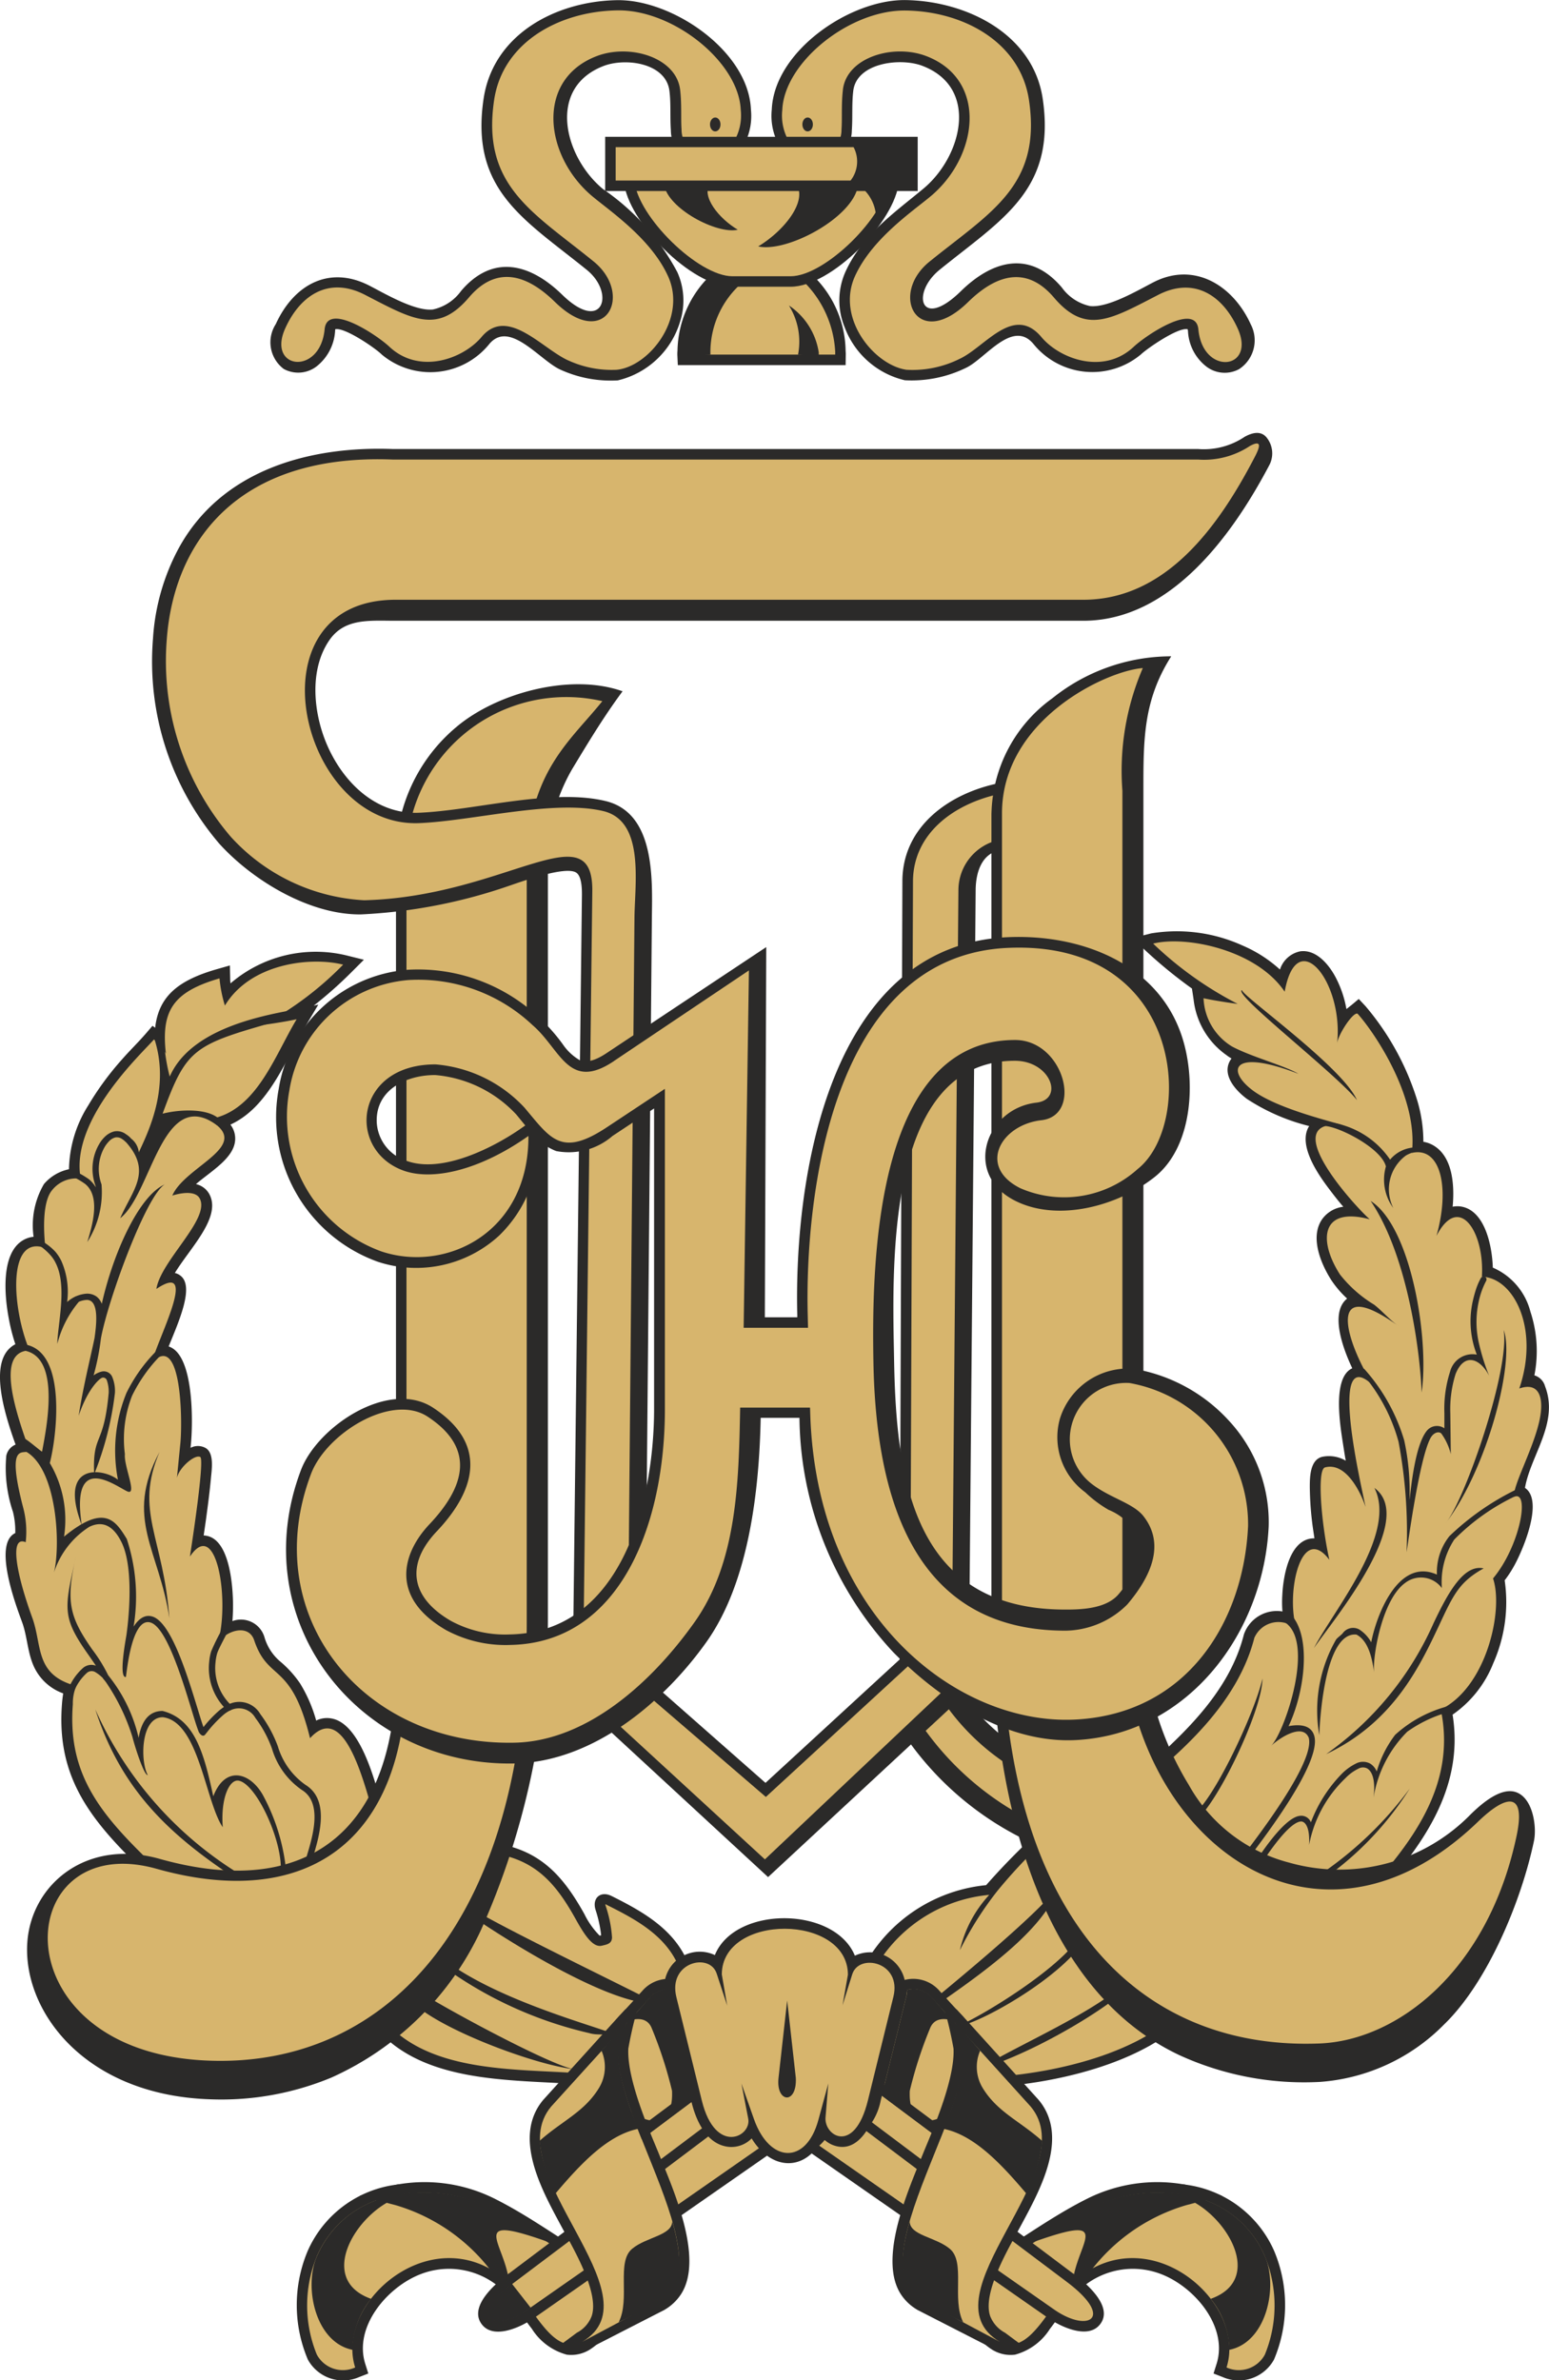
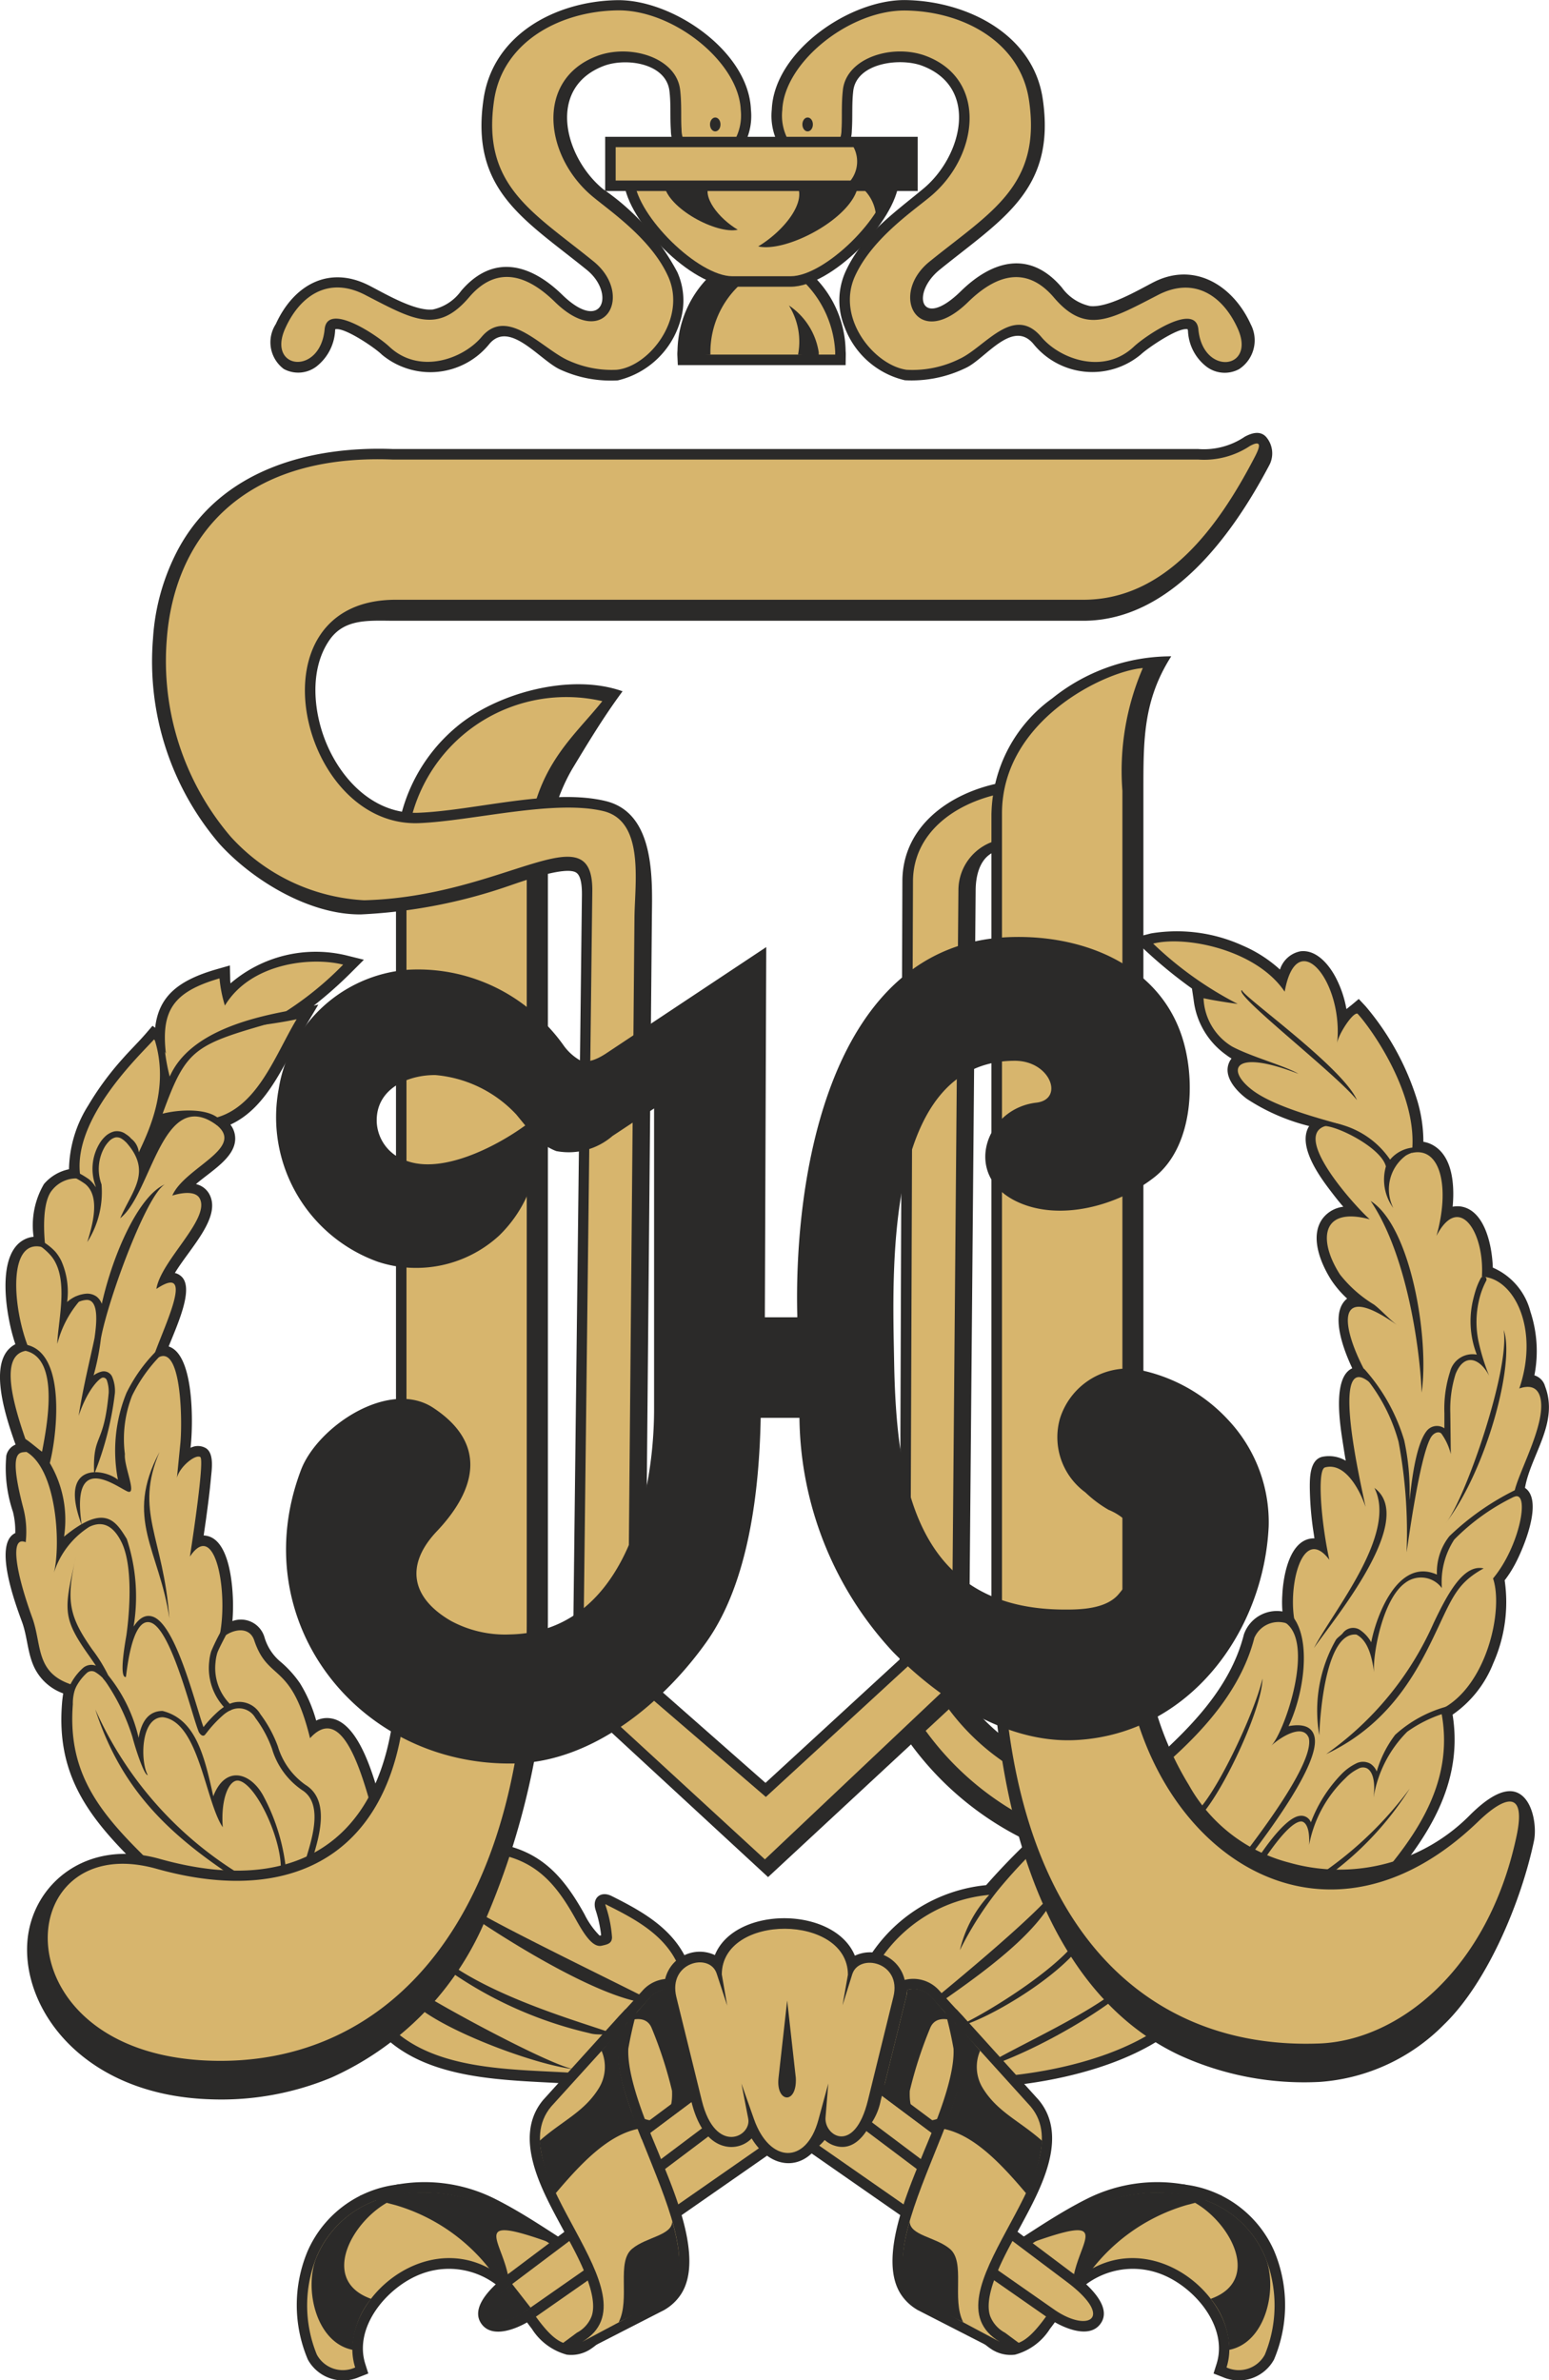
<svg xmlns="http://www.w3.org/2000/svg" width="82" height="126" viewBox="0 0 82 126">
  <g id="Layer_x0020_1" transform="translate(0.307 -0.279)">
    <g id="_1686280424688" transform="translate(-0.307 0.279)">
      <path id="Path_1986" data-name="Path 1986" d="M80.851,88.541c-.049-.262-.09-.532-.131-.794-.139-.916-.622-3.592.475-4.091-.025-.057-.049-.115-.074-.164-.385-.851-1.1-2.7-.254-3.478.016-.016.041-.033.057-.049a5.343,5.343,0,0,1-.835-.974c-.556-.867-1.162-2.307-.466-3.257a1.618,1.618,0,0,1,1.1-.63c-.286-.327-.548-.671-.777-.974-.573-.761-1.62-2.275-1.056-3.257.008-.016.016-.025.025-.041a10.693,10.693,0,0,1-3.3-1.44c-.548-.409-1.26-1.17-.941-1.915a.984.984,0,0,1,.131-.221,2.21,2.21,0,0,1-.27-.18A4.155,4.155,0,0,1,72.8,64.158l-.09-.605A24.646,24.646,0,0,1,70.3,61.588l-.745-.7.99-.254a8.407,8.407,0,0,1,4.852.646,7.068,7.068,0,0,1,1.972,1.268,1.422,1.422,0,0,1,1.08-.966c.843-.106,1.506.7,1.857,1.358a5.737,5.737,0,0,1,.581,1.7c.1-.074.18-.147.254-.2l.4-.335.36.385a14.145,14.145,0,0,1,2.749,5.032,7.632,7.632,0,0,1,.311,2.144,1.528,1.528,0,0,1,.45.147c1.047.54,1.219,1.988,1.1,3.289a1.3,1.3,0,0,1,.4-.016c1.276.164,1.686,2.013,1.726,3.24a3.482,3.482,0,0,1,1.988,2.324,6.666,6.666,0,0,1,.213,3.379.834.834,0,0,1,.565.581c.745,1.939-.761,3.633-1.064,5.376,1.039.7-.18,3.445-.6,4.173a5.751,5.751,0,0,1-.475.72,7.965,7.965,0,0,1-.605,4.394,5.963,5.963,0,0,1-2.152,2.717c.646,4-1.726,7.119-4.288,9.933-2.316,2.553-5.7,4.091-8.943,5.13-2.119,3.175-7.348,4.386-10.923,4.639l-.245.016-1.6-1.571-1.751-1.931.008-.008c-.344-.36-.7-.736-.851-.892a.764.764,0,0,0-.393-.237l-.229.9-.884-1.006.049-.27a.852.852,0,0,0-.573-1.023l-.646-.245.376-.581a8.282,8.282,0,0,1,6.2-3.829,36.433,36.433,0,0,1,2.6-2.667c1.514-1.4,3.846-3.289,5.965-3.658,2.16-1.915,4.353-4.067,5.081-6.947A1.845,1.845,0,0,1,77.5,96.527a5.93,5.93,0,0,1-.008-.851c.041-.925.327-2.757,1.44-2.995a1.418,1.418,0,0,1,.262-.025l-.074-.491a17,17,0,0,1-.172-2.234c0-.524.016-1.424.646-1.587a1.746,1.746,0,0,1,1.252.2Z" transform="translate(-9.611 -11.225)" fill="#2b2a29" fill-rule="evenodd" />
      <path id="Path_1987" data-name="Path 1987" d="M76.218,98.026a1.387,1.387,0,0,1,2.234-.417c-.605-1.792.2-5.711,1.726-3.69-.409-1.816-.679-4.77-.229-4.893,1.178-.311,1.964,1.522,2.144,2.095-.123-.712-2.127-8.96.458-6.374-1.317-1.972-2.831-6.153,1.293-3.2-.475-.327-.884-.818-1.3-1.137a6.719,6.719,0,0,1-1.808-1.6C79.6,77.038,79.7,75.2,82.314,75.893c-.81-.712-5.04-5.359-1.424-4.983-.769-.237-3.518-.9-4.77-1.841-1.416-1.064-1.1-2.242,2.422-.876-.728-.434-2.5-.9-3.518-1.448a3.126,3.126,0,0,1-1.506-2.553c.761.164,1.808.3,1.808.3A19,19,0,0,1,70.85,61.3c1.71-.434,5.458.311,6.963,2.545.646-3.608,3.134-.491,2.774,2.749.041-.458.826-1.669,1.08-1.587.679.728,3.24,4.263,2.88,7.372,1.546-.352,2.013,1.89,1.3,4.394,1.195-2.307,2.553-.2,2.406,2.16,1.686.049,3.06,2.741,1.98,5.916,1.146-.393,1.326.638,1.039,1.816-.36,1.506-1.391,3.347-1.317,3.919.859-.376.319,2.61-1.113,4.32.565,1.653-.327,5.736-2.766,6.939.859,4.075-1.645,7.176-4.075,9.852-1.375,1.514-3.813,3.437-8.886,5.032-1.874,3.036-6.922,4.3-10.6,4.558L61.1,119.906l-1.375-1.522c.859.884-1.1-1.195-1.2-1.309a1.279,1.279,0,0,0-1.285-.393h0v.008h0v.033h0v.008h0v.008h0v.008h0v.008h0v.008h0v.016h0v.016h0v.008h0v.008h0v.008h0v.016h0v.016h0v.008h0v.008h0v.008h0v.016h0l-.008-.008a1.394,1.394,0,0,0-.925-1.645,7.793,7.793,0,0,1,5.867-3.584,6.467,6.467,0,0,0-1.555,2.929,18.049,18.049,0,0,1,1.988-3.142c2.152-2.627,5.629-5.785,8.256-6.145,1.833-1.571,4.517-3.977,5.351-7.274Z" transform="translate(-9.805 -11.35)" fill="#d7b56d" fill-rule="evenodd" />
      <path id="Path_1988" data-name="Path 1988" d="M80.275,71.555c-1.056-.352,2-.671,3.649,1.751a1.8,1.8,0,0,1,1.3-.646c.565.164-.221.221-.524.475a2.221,2.221,0,0,0-.605,2.733,2.535,2.535,0,0,1-.393-2.2C83.442,72.6,80.725,71.31,80.275,71.555Zm-12.56,42.393a.157.157,0,0,1,.3.082c-.532,1.98-5.589,4.975-7.045,5.179,1.391-.565,6.292-3.568,6.742-5.261ZM84.964,106.6a16.775,16.775,0,0,1-5.793,5.572.156.156,0,1,1-.155-.27A19.559,19.559,0,0,0,84.964,106.6Zm-6.71-8.861.54-.213c.966,1.268.565,4.067-.245,5.769.835-.155,1.244.074,1.366.532.36,1.375-2.463,5.114-3.428,6.39a.586.586,0,0,1-.319.172c.008.008.025.016.033.025a.163.163,0,0,1,0,.221c-.1.1-.188.106-.262.025-.1-.106.049-.3.3-.63.941-1.244,3.7-4.893,3.379-6.12-.327-.8-1.563.016-2,.434.7-.655,2.438-5.679.638-6.6Zm9.107,4.41c.025-.008-.025.237-.565.466a6.96,6.96,0,0,0-1.964.974,6.372,6.372,0,0,0-1.776,3.445c-.041.172.221-1.154-.344-1.5a.492.492,0,0,0-.475.016,2.426,2.426,0,0,0-.679.5,6.591,6.591,0,0,0-1.923,3.535c.057-1.047-.262-1.268-.45-1.244-.761.09-2.168,2.373-2.406,2.757l-.008.008-.025.041a.154.154,0,0,1-.262-.164l.016-.033.008-.008c.245-.409,1.726-2.807,2.643-2.9a.545.545,0,0,1,.581.344,7.409,7.409,0,0,1,1.612-2.545,2.786,2.786,0,0,1,.769-.565.8.8,0,0,1,.769.008.908.908,0,0,1,.335.409,5.923,5.923,0,0,1,.974-1.939,6.651,6.651,0,0,1,3.167-1.6Zm-20.89,9.426c-.655,2.152-3.216,4.181-6.53,6.464-.106.074-.565.409-.712.188C59.205,118.194,65.768,112.958,66.471,111.575ZM89.938,82.323c.614,1.694-.892,7.38-3.06,10.212C87.926,91.225,90.266,84.426,89.938,82.323ZM88.883,94.94c-1.285.712-1.6,1.375-2.373,3.036-1,2.119-2.406,5.122-5.973,6.8a16.79,16.79,0,0,0,5.687-6.93c.753-1.587,1.6-3.15,2.659-2.9Zm-18.7,21.61a.159.159,0,0,1,.286.139c-.008.016-.025.041-.033.057l-.008.008c-.908,1.17-5.2,3.8-8.231,4.7,1.4-1.015,6.636-3.191,7.986-4.893v-.016Zm12.9-25.873c2.316,1.669-2.209,7.045-3.191,8.485C80.905,97.2,84.333,93.124,83.09,90.677Zm-7-26.347c-.524.188,4.942,4.4,6.088,5.826C81.4,68.388,76.02,64.592,76.086,64.33Zm6.808,11.161c2.16,1.366,3.117,7.356,2.7,10.146C85.544,83.9,84.947,78.526,82.893,75.491Zm5.842,4.083a.157.157,0,0,1,.278.147l-.008.008v.008a3.991,3.991,0,0,0-.221.5,4.214,4.214,0,0,0-.164.573,5.006,5.006,0,0,0-.025,2.062,11.166,11.166,0,0,0,.573,1.874c-.483-.933-1.317-1.236-1.776-.09a6.2,6.2,0,0,0-.278,2.07l.025,2.168a3.114,3.114,0,0,0-.5-1.088c-.139-.139-.417-.049-.573.237-.605,1.121-1.211,5.736-1.268,6.047a25.923,25.923,0,0,0-.425-5.85,9.3,9.3,0,0,0-1.931-3.625c-.213-.278.09-.27.131-.213a9.854,9.854,0,0,1,2.1,3.764,12.592,12.592,0,0,1,.278,3.158c.057-.27.245-2.888.941-3.69a.69.69,0,0,1,.908-.106v-.8a6.4,6.4,0,0,1,.3-2.193,1.227,1.227,0,0,1,1.416-.908,4.86,4.86,0,0,1-.2-2.888q.074-.319.172-.614a3.59,3.59,0,0,1,.237-.54l.008-.008Zm-15.2,28.777a.156.156,0,1,1-.155-.27c1.146-.671,3.412-5.564,3.788-7.307,0,1.7-2.512,6.922-3.633,7.577ZM90.675,90.734l-.082.368a11.4,11.4,0,0,0-3.273,2.316,4.124,4.124,0,0,0-.655,2.569,1.371,1.371,0,0,0-1.939-.278c-1.211.867-1.726,3.813-1.653,4.738-.123-.99-.393-1.726-.933-2-1.563-.147-1.915,3.944-1.964,5.327a7.572,7.572,0,0,1,.884-5.057c.082-.115.262-.229.352-.335a.679.679,0,0,1,.867-.213,1.885,1.885,0,0,1,.646.687c.262-1.383,1.416-4.508,3.478-3.584a3.066,3.066,0,0,1,.663-2.037A13.87,13.87,0,0,1,90.675,90.734Z" transform="translate(-10.336 -11.921)" fill="#2b2a29" />
      <path id="Path_1989" data-name="Path 1989" d="M8.626,82.749c1.35.434,1.285,4.075,1.17,5.2l-.016.164a.837.837,0,0,1,.81.016c.45.278.311,1.137.27,1.579-.065.736-.164,1.465-.262,2.193-.041.286-.082.565-.123.851a.9.9,0,0,1,.147.016c1.244.221,1.4,2.692,1.407,3.649,0,.278-.008.573-.033.867a1.3,1.3,0,0,1,1.694.843A2.653,2.653,0,0,0,14.5,99.4a5.738,5.738,0,0,1,1.08,1.186,7.672,7.672,0,0,1,.851,1.964,1.283,1.283,0,0,1,.786-.115c1.546.237,2.324,3.322,2.676,4.582l.016.065v.065c0,.1.008.2.008.295v.172l-.09.139-.008.008c.2.45,2.177.974,2.6,1.072a13.008,13.008,0,0,0,2.807.327l.074-.2.442.057c2.487.335,3.731,1.694,4.893,3.788a4.283,4.283,0,0,0,.8,1.129c.025-.008.049-.008.082-.016a6.689,6.689,0,0,0-.3-1.358c-.188-.622.278-1.015.859-.72,1.587.794,3.191,1.686,3.968,3.371.057.131.115.27.172.4l.139.335-.245.262a.787.787,0,0,0-.213.589l.033.745-.72-.18a.722.722,0,0,0-.736.229c-.851.949-1.726,1.882-2.577,2.831l-1.293,1.4-.27-.016c-3.7-.278-8.559,0-11.022-3.338a22.844,22.844,0,0,1-9.025-4.836,19.025,19.025,0,0,1-1.7-1.931c-.139-.172-.524-.671-.736-.736l-.172-.041-1.056-1.056c-2.43-2.43-3.928-4.631-3.649-8.2.008-.139.033-.352.065-.556a2.72,2.72,0,0,1-1.522-1.358c-.376-.777-.368-1.645-.663-2.438C.541,96.463-.67,93.255.468,92.641c.008-.008.025-.008.033-.016A4.188,4.188,0,0,0,.378,91.5a7.24,7.24,0,0,1-.352-2.97.82.82,0,0,1,.491-.589c-.54-1.5-1.375-4.108-.311-5.1a1.268,1.268,0,0,1,.3-.213,9.786,9.786,0,0,1-.344-1.342c-.221-1.146-.458-3.478.769-4.173a1.345,1.345,0,0,1,.54-.172,4.33,4.33,0,0,1,.548-2.79,2.376,2.376,0,0,1,1.326-.786,6.526,6.526,0,0,1,1.015-3.371A15.62,15.62,0,0,1,6.171,67.53c.4-.458.859-.9,1.252-1.358l.344-.4.139.106c.188-1.669,1.219-2.512,3.257-3.1l.7-.2.016.72c0,.074.008.147.016.229A6.922,6.922,0,0,1,18,62.039l.957.237-.7.7A21.789,21.789,0,0,1,16.3,64.707l.245-.057-.655,1.1c-1.08,1.825-1.972,4.328-4,5.253a1.209,1.209,0,0,1,.254.769c-.025.982-1.236,1.661-2.078,2.381a1.072,1.072,0,0,1,.7.515c.679,1.219-1,2.847-1.816,4.189a.743.743,0,0,1,.311.155c.728.581-.115,2.438-.638,3.731Z" transform="translate(0.307 -11.472)" fill="#2b2a29" fill-rule="evenodd" />
      <path id="Path_1990" data-name="Path 1990" d="M19.485,107.559c0-.18-.008-.286-.008-.286-.663-2.389-1.661-5.417-3.248-3.674-1-4.091-2.209-2.954-2.954-5.179-.295-.884-1.448-.54-1.923.123.638-2.193-.057-6.685-1.481-4.558.278-1.816.753-5.139.548-5.269-.262-.164-1.1.524-1.236,1.1L9.364,88c.123-1.252.057-5.957-1.506-4.271.229-1.137,2.569-5.474.237-3.911.237-1.506,2.88-3.723,2.291-4.795-.3-.54-1.448-.147-1.448-.147.7-1.612,4.418-2.659,1.882-4.034,2.537-.352,3.5-3.3,4.7-5.3-.745.164-1.784.3-1.784.3a17.362,17.362,0,0,0,4.247-3.191c-1.743-.434-4.918-.065-6.26,2.168a7.023,7.023,0,0,1-.286-1.44c-2.479.72-3.093,1.726-2.839,3.977a2.692,2.692,0,0,0-.63-.745c-.63.728-4.468,4.263-3.878,7.372a1.641,1.641,0,0,0-1.514.605c-.663.786-.352,3.068-.352,3.068-2.054-.753-1.767,3.224-.843,5.417-1.677.049-.941,2.733,0,5.3-.254.3-1.3-.655-.327,3.06a4.946,4.946,0,0,1,.123,1.792c-.884-.376-.483,1.718.344,3.985.548,1.5.115,3.036,2.332,3.625a2.392,2.392,0,0,0-.18.966c-.262,3.379,1.162,5.433,3.494,7.765l.949.949.033.008c1.383.385,1.89,4.558,11.668,7.56,2.267,3.281,7.16,2.995,10.719,3.257l1.1-1.2c1.064-1.17,1.587-1.726,2.577-2.823a1.279,1.279,0,0,1,1.285-.393,1.342,1.342,0,0,1,.36-.99c-.065-.147-.123-.286-.172-.385-.72-1.571-2.3-2.4-3.715-3.109-.131-.065-.123-.09-.082.065a6.581,6.581,0,0,1,.327,1.636c-.008.335-.254.376-.54.442-.475.115-.925-.581-1.383-1.407-1.056-1.9-2.152-3.191-4.484-3.5-.237.589-7.348-.54-6.325-2.119Z" transform="translate(0.183 -11.588)" fill="#d7b56d" fill-rule="evenodd" />
      <path id="Path_1991" data-name="Path 1991" d="M21.431,117.107c.057.319,8,4.664,8.984,4.59C28.01,121.526,20.277,118.515,21.431,117.107Zm1.473-1.195a.163.163,0,1,1,.2-.254h.008c3.1,2.586,9.721,4.083,9.434,4.288-.638-.172-1-.033-1.465-.172a21.268,21.268,0,0,1-8.182-3.862Zm1.546-2.627a.163.163,0,0,1,.2-.254h0c1.015.8,9.982,5.081,9.966,5.171-2.757.147-9.557-4.435-10.171-4.918ZM11.555,71.45a.162.162,0,1,1-.237.221c-2.856-1.988-3.4,3.666-5.065,4.967.63-1.465,1.694-2.447.335-3.993h0L6.547,72.6,6.539,72.6a.989.989,0,0,0-.188-.155h0a.477.477,0,0,0-.36-.082.691.691,0,0,0-.327.2,1.663,1.663,0,0,0-.229.295,2.344,2.344,0,0,0-.172,1.988A4.9,4.9,0,0,1,4.51,77.9c.254-.835.728-2.4-.115-3.077a4.02,4.02,0,0,0-.556-.335.161.161,0,0,1,.082-.311,4.909,4.909,0,0,1,.679.4A1.7,1.7,0,0,1,4.96,75l-.016-.082a2.6,2.6,0,0,1,.213-2.234,1.7,1.7,0,0,1,.278-.352,1.081,1.081,0,0,1,.491-.286.779.779,0,0,1,.6.123l.008.008a1.4,1.4,0,0,1,.237.18l.008.008.041.049.008.008a1.052,1.052,0,0,1,.409.728c.5-1.08,1.653-3.4.835-5.973-.008-.319.352.041.483-.368a9.907,9.907,0,0,0,.319,2.332c1.072-2.447,4.607-3.183,6.611-3.543.286-.049-.867.548-.548.507-4.778,1.35-5.139,1.432-6.44,5,.851-.221,2.455-.327,3.06.344ZM2.08,78.159a.162.162,0,0,1-.057-.221c.049-.074.131-.057.2-.016h.008l.008.008a2.988,2.988,0,0,1,.581.483,2.376,2.376,0,0,1,.311.475,4.036,4.036,0,0,1,.311,2.185,1.937,1.937,0,0,1,.483-.311h.008a1.736,1.736,0,0,1,.548-.131h.008A.847.847,0,0,1,5,80.786a.87.87,0,0,1,.278.385c.589-2.643,1.956-5.719,3.338-6.325-.957.548-2.954,5.94-3.371,8.084l-.016.09a12.878,12.878,0,0,1-.385,1.939,1.178,1.178,0,0,1,.417-.2.485.485,0,0,1,.581.311,1.924,1.924,0,0,1,.131.818,16.677,16.677,0,0,1-1.1,4.3c-.09-2.209.507-1.4.769-4.3a1.8,1.8,0,0,0-.1-.679.205.205,0,0,0-.229-.131c-.164.033-.794.622-1.26,2.021.245-1.587.663-3.24.843-4.132.008-.065.016-.131.025-.188.065-.524.221-1.825-.442-1.816h0a1.2,1.2,0,0,0-.417.1A5.6,5.6,0,0,0,2.923,83.29c.016-1.031.532-3.019-.074-4.255a1.847,1.847,0,0,0-.262-.409,3.23,3.23,0,0,0-.491-.458l-.016-.008Zm9.6,30.708c-.115-1.587.376-2.553.851-2.455.982.2,2.43,3.437,2.2,4.967a.165.165,0,0,0,.327.049,10.655,10.655,0,0,0-1.252-4.255c-.687-1.219-2-1.571-2.627.065-.491-2.267-.974-4.083-2.684-4.517-.892,0-1.162.818-1.268,1.424a8.116,8.116,0,0,0-1.416-3.06c-.065-.09-.139-.18-.2-.262a8.035,8.035,0,0,0-.835-1.35c-1.178-1.686-1.432-2.52-.867-4.909-.622,2.725-.736,3.191.6,5.1.164.229.319.458.458.663a.675.675,0,0,0-.679.115,2.957,2.957,0,0,0-.786,1.129.163.163,0,0,0,.311.1,2.682,2.682,0,0,1,.687-.974.38.38,0,0,1,.458-.016h0a1.888,1.888,0,0,1,.385.311c-.008-.008,0,.016.016.033h0a2.23,2.23,0,0,1,.2.262A10.856,10.856,0,0,1,6.9,104.1c.172.671.638,2.062.81,2.013-.393-.7-.393-3.06.8-3.06,1.906.237,2.242,4.435,3.167,5.818Zm-6.734-6.2a19.543,19.543,0,0,0,7.9,8.853.16.16,0,0,1,.049.221.168.168,0,0,1-.229.049c-3.7-2.4-6.309-4.778-7.724-9.123Zm5.809,1.3c-.131.164-.3-.033-.352-.155h0c-.09-.229-.221-.646-.376-1.162-.507-1.661-1.334-4.345-2.16-4.607-1.047-.335-1.285,2.88-1.317,2.88-.4.057.016-2.1.033-2.226.18-1.293.344-3.707-.27-4.926-.515-1.031-1.146-1.064-1.7-.794h0a4.507,4.507,0,0,0-1.866,2.414c.368-1.5.147-5.556-1.53-6.423-.605-.311-.54-.785-.074-.687.155.033.933.72.974.712.213-1.17,1.015-4.967-.916-5.343a.278.278,0,0,0-.082-.008.164.164,0,1,1,.016-.327.632.632,0,0,1,.123.016h0c2.185.425,1.628,4.885,1.268,6.268a5.894,5.894,0,0,1,.753,3.895c2.136-1.751,2.717-.867,3.322.123a9.733,9.733,0,0,1,.36,4.639c.327-.5.663-.638,1-.532.99.311,1.841,3.1,2.373,4.828.131.425.237.785.327,1.023a6.388,6.388,0,0,1,.859-.9c.074-.057.147-.115.221-.164a3.059,3.059,0,0,1-.777-2.4,2.5,2.5,0,0,1,.106-.548,10.8,10.8,0,0,1,.524-1.072h0v-.008a.163.163,0,0,1,.286.155v.016c-.074.139-.45.851-.491,1.006a2.393,2.393,0,0,0-.09.483,2.711,2.711,0,0,0,.753,2.2,1.287,1.287,0,0,1,1.62.548,6.7,6.7,0,0,1,.925,1.7,3.83,3.83,0,0,0,1.456,2.037c1.309.8.745,2.7.4,3.846-.057.2-.115.376-.147.515a.164.164,0,0,1-.319-.074c.033-.147.09-.327.147-.532.319-1.056.835-2.8-.262-3.478a4.038,4.038,0,0,1-1.587-2.193,6.142,6.142,0,0,0-.876-1.62,1,1,0,0,0-1.293-.417.074.074,0,0,1-.057.025,1.7,1.7,0,0,0-.335.221,6.521,6.521,0,0,0-.892.949l-.074.09ZM8.192,83.641a.162.162,0,0,1,.221.237,8.174,8.174,0,0,0-1.53,2.152A6.27,6.27,0,0,0,6.5,89.124c-.065.646.7,2.258.106,1.964-.7-.344-2.97-2.054-2.389,1.792-1.268-3.33,1.121-3.027,1.915-2.4a8.094,8.094,0,0,1,.45-4.59,8.368,8.368,0,0,1,1.612-2.25Z" transform="translate(0.111 -12.152)" fill="#2b2a29" />
      <g id="Group_80" data-name="Group 80" transform="translate(42.443 104.75)">
        <path id="Path_1992" data-name="Path 1992" d="M60.9,130.484l-1.424-1.571a1.835,1.835,0,0,0-1.833-.556l-.4.1-.016.417a1.263,1.263,0,0,1-.033.245l-1.383,5.6,3.96,2.962.27-.671c.655-1.661,2-4.811.884-6.472l-.025-.049Z" transform="translate(-52.202 -128.298)" fill="#2b2a29" fill-rule="evenodd" />
        <path id="Path_1993" data-name="Path 1993" d="M60.6,130.95,59.207,129.4a1.279,1.279,0,0,0-1.285-.393,3.141,3.141,0,0,1-.049.36l-1.293,5.237,3.085,2.307c.966-2.438,1.759-4.738.933-5.965Z" transform="translate(-52.342 -128.421)" fill="#d7b56d" fill-rule="evenodd" />
        <g id="Group_76" data-name="Group 76" transform="translate(8.787 10.768)">
          <path id="Path_1994" data-name="Path 1994" d="M68.415,147.825a4.141,4.141,0,0,1,4.885-1.481c1.767.679,3.568,2.79,2.929,4.77l-.155.491.483.188a2.126,2.126,0,0,0,2.717-.925,7.385,7.385,0,0,0,.008-5.752,5.957,5.957,0,0,0-4.713-3.51l-.115-.016-.106.025a3.406,3.406,0,0,0-.36.1c-3.011.9-4.762,2.962-6.464,5.441l-.3.442.851.638.344-.409Z" transform="translate(-63.062 -141.482)" fill="#2b2a29" fill-rule="evenodd" />
          <path id="Path_1995" data-name="Path 1995" d="M68.15,147.6c3.928-4.762,9.958.115,8.78,3.813a1.566,1.566,0,0,0,2.029-.679,6.851,6.851,0,0,0-.016-5.245,5.424,5.424,0,0,0-4.3-3.2c-.115.025-.221.057-.335.09-3.134.941-4.86,3.33-6.161,5.22Z" transform="translate(-63.231 -141.61)" fill="#d7b56d" fill-rule="evenodd" />
          <path id="Path_1996" data-name="Path 1996" d="M73.644,141.582a8.283,8.283,0,0,0-5.147.728c-1.988.99-3.756,2.34-5.679,3.453l-.164.1-.074.18c-.646,1.628-.769,3.281.908,4.312l.016.008.016.008a1.848,1.848,0,0,0,1.121.213,3.158,3.158,0,0,0,1.849-1.366c.589-.761,1.1-1.587,1.677-2.373a9.846,9.846,0,0,1,5.531-4.173l1.9-.5Z" transform="translate(-62.139 -141.458)" fill="#2b2a29" fill-rule="evenodd" />
          <path id="Path_1997" data-name="Path 1997" d="M73.687,142.254a7.813,7.813,0,0,0-4.811.671c-1.931.957-3.862,2.406-5.646,3.437-.589,1.5-.671,2.8.687,3.633,2.627,1.366,3.42-6.1,9.77-7.741Z" transform="translate(-62.263 -141.581)" fill="#d7b56d" fill-rule="evenodd" />
        </g>
        <path id="Path_1998" data-name="Path 1998" d="M54.47,137.531l4.32,3.248.262-.687c.245-.646.491-1.293.745-1.939l.155-.393-4.1-3.06-.262,1.064a2.837,2.837,0,0,1-.638,1.317l-.483.45Z" transform="translate(-51.958 -129.462)" fill="#2b2a29" fill-rule="evenodd" />
        <path id="Path_1999" data-name="Path 1999" d="M55.53,137.7a3.226,3.226,0,0,0,.8-1.587l.065-.254,3.085,2.307c-.221.565-.507,1.326-.745,1.947L55.53,137.7Z" transform="translate(-52.151 -129.673)" fill="#d7b56d" fill-rule="evenodd" />
        <g id="Group_77" data-name="Group 77" transform="translate(0 4.542)">
          <path id="Path_2000" data-name="Path 2000" d="M65.752,144.9l-3.821-2.872-.3.573c-.278.524-.556,1.056-.8,1.6l-.188.409,3.813,2.659c.655.458,2.144,1.17,2.766.286.671-.949-.818-2.177-1.465-2.659Zm-7.127-5.359-3.887-2.921-.344.319c-.3.286-.786.164-.728-.131l.573-2.954-1.661,2.676-.016.1a1.83,1.83,0,0,1-.6,1.088l-.565.466,6.178,4.3.229-.712c.2-.622.434-1.227.671-1.833l.147-.4Z" transform="translate(-51.4 -133.85)" fill="#2b2a29" fill-rule="evenodd" />
          <path id="Path_2001" data-name="Path 2001" d="M65.622,145.971l-3.306-2.487c-.286.532-.556,1.056-.785,1.563l3.437,2.4C66.767,148.7,68.207,147.91,65.622,145.971Zm-7.462-5.613-3.175-2.389a.929.929,0,0,1-1.653-.638l-.016.033a2.39,2.39,0,0,1-.786,1.407l4.959,3.453c.188-.605.425-1.227.671-1.866Z" transform="translate(-51.605 -134.483)" fill="#d7b56d" fill-rule="evenodd" />
        </g>
        <path id="Path_2002" data-name="Path 2002" d="M61.034,130.467c-.033-.033-.065-.074-.1-.106l-.278-.3-.008.008-.908-.916a20.614,20.614,0,0,1,.761,2.995c.082,1.694-1.2,4.533-1.62,5.572-.753,1.874-2.389,5.515-1.178,7.413a2.594,2.594,0,0,0,.859.826l.008.008,3.625,1.857,1.915.016-.884-.655a1.694,1.694,0,0,1-.786-.884c-.434-1.276,1.056-3.715,1.645-4.819,1.006-1.874,2.561-4.672.916-6.628l-.008-.008-3.96-4.378Z" transform="translate(-52.467 -128.453)" fill="#2b2a29" fill-rule="evenodd" />
        <path id="Path_2003" data-name="Path 2003" d="M64.707,135.568,60.665,131.1c2.627,2.7-5.49,12.494-1.694,14.736l4.1,2.185C58.947,145.583,67.563,138.971,64.707,135.568Z" transform="translate(-52.589 -128.808)" fill="#d7b56d" fill-rule="evenodd" />
        <g id="Group_79" data-name="Group 79" transform="translate(4.238 0.537)">
          <g id="Group_78" data-name="Group 78">
            <path id="Path_2004" data-name="Path 2004" d="M58.3,143.97c-.016.761,1.366.835,2.119,1.465.851.7.09,2.659.712,3.887l-2.209-1.064C57.658,147.521,57.756,145.852,58.3,143.97Z" transform="translate(-56.823 -131.684)" fill="#2b2a29" fill-rule="evenodd" />
            <path id="Path_2005" data-name="Path 2005" d="M65.79,137.366c-1.186-1.056-2.357-1.522-3.134-2.782a2.152,2.152,0,0,1-.147-1.988L61.135,131l.36.753c.36,1.056-.016,2.569-.646,4.288l-.278.687c1.612.327,3.027,1.825,4.378,3.42a7.134,7.134,0,0,0,.843-2.782Z" transform="translate(-57.305 -129.326)" fill="#2b2a29" fill-rule="evenodd" />
            <path id="Path_2006" data-name="Path 2006" d="M60.311,130.62c-.417-.123-.957-.147-1.178.417a22.011,22.011,0,0,0-1.072,3.306c-.082,1.947,1.178,1.8,2.152,1.129-.172.466-.352.949-.548,1.432L56.58,134.6l1.293-5.237a1.41,1.41,0,0,0,.049-.36,1.26,1.26,0,0,1,1.285.368l1.1,1.252Z" transform="translate(-56.58 -128.955)" fill="#2b2a29" fill-rule="evenodd" />
            <path id="Path_2007" data-name="Path 2007" d="M75.81,142.345c2.226.54,4.746,4.345,1.677,5.433a4.405,4.405,0,0,1,.982,2.7c2-.4,2.6-3.4,1.866-5a5.424,5.424,0,0,0-4.3-3.2c-.074.025-.155.049-.229.065Z" transform="translate(-60.075 -131.377)" fill="#2b2a29" fill-rule="evenodd" />
          </g>
          <path id="Path_2008" data-name="Path 2008" d="M66.15,144.812c4.549-1.645,2.553-.123,2.283,1.988a10.328,10.328,0,0,1,6.022-4.549,8.242,8.242,0,0,0-4.983.63,35.263,35.263,0,0,0-3.322,1.931Z" transform="translate(-58.319 -131.347)" fill="#2b2a29" fill-rule="evenodd" />
        </g>
      </g>
      <path id="Path_2009" data-name="Path 2009" stroke="#2b2a29" d="M64.348,117.07a16.2,16.2,0,0,1-6.317-5.662l-.221-.352.532-.6,1.816-1.718.368.532a11.521,11.521,0,0,0,3.5,3.527l.229.123.049.254a27.155,27.155,0,0,0,.8,3.216l.376,1.178-1.137-.5Z" fill="#2b2a29" transform="translate(-10.142 -19.994)" stroke-linecap="round" stroke-linejoin="round" stroke-miterlimit="10" stroke-width="0.5" fill-rule="evenodd" />
      <path id="Path_2010" data-name="Path 2010" stroke="#2b2a29" d="M60.221,109.78a11.941,11.941,0,0,0,3.69,3.69,27.859,27.859,0,0,0,.818,3.281A15.728,15.728,0,0,1,58.65,111.3l.237-.27,1.334-1.252Z" fill="#d7b56d" transform="translate(-10.295 -20.183)" stroke-linecap="round" stroke-linejoin="round" stroke-miterlimit="10" stroke-width="0.5" fill-rule="evenodd" />
      <path id="Path_2011" data-name="Path 2011" d="M29.016,54.188v40a40.644,40.644,0,0,1-3.535,16.283,15.921,15.921,0,0,1-7.929,7.831,15.184,15.184,0,0,1-6.489,1.146c-6.636-.245-9.9-4.746-9.6-8.379.254-3.011,3.126-5.433,7-4.345,8.084,2.275,12.511-1.816,12.511-10V53.705A8.915,8.915,0,0,1,24.18,46.8c2.127-1.792,6.039-2.864,8.788-1.882-1.031,1.391-1.874,2.807-2.667,4.116a9.593,9.593,0,0,0-1.285,5.155Z" transform="translate(-0.011 -8.325)" fill="#2b2a29" fill-rule="evenodd" />
      <path id="Path_2012" data-name="Path 2012" d="M28.146,54.33c0-4.975,2.324-6.652,3.993-8.747a8.462,8.462,0,0,0-10.367,8.256V96.862c0,9.254-5.417,12.724-13.223,10.531-7.757-2.185-8.493,9.745,2.774,10.154,9.565.352,16.815-7.6,16.815-23.222v-40Z" transform="translate(-0.254 -8.467)" fill="#d7b56d" fill-rule="evenodd" />
      <path id="Path_2013" data-name="Path 2013" d="M22.3,29.14H64.918a3.875,3.875,0,0,0,2.463-.655c.352-.188.8-.335,1.121.008a1.336,1.336,0,0,1,.188,1.473c-1.947,3.7-5.22,8.264-9.868,8.264h-36.4c-1.375,0-2.692-.147-3.5,1.023-1.08,1.563-.851,3.838-.147,5.5.843,1.988,2.577,3.731,4.869,3.641,2.995-.123,7.029-1.309,9.892-.622,2.627.63,2.479,4.116,2.455,6.161l-.36,40.2,6.374,5.613,7.1-6.53.147-41.2c.008-2.888,2.455-4.631,5.057-5.179l.794-.172-.131.8a6.1,6.1,0,0,0-.074.949v1.874l-.458.082c-.974.172-1.3,1.146-1.309,2.111l-.368,42.393-10.621,9.86L31.788,95.172l.5-42.442c0-.3-.008-.966-.295-1.162-.556-.393-2.987.5-3.584.7a27.9,27.9,0,0,1-7.814,1.506c-2.7.033-5.719-1.776-7.5-3.739A14.842,14.842,0,0,1,9.581,39.172a11.6,11.6,0,0,1,1.342-4.746c2.25-4.157,6.9-5.458,11.373-5.286Z" transform="translate(-1.482 -5.37)" fill="#2b2a29" fill-rule="evenodd" />
      <path id="Path_2014" data-name="Path 2014" d="M22.45,29.821h42.63a4.394,4.394,0,0,0,2.733-.72c.761-.409.45.221.18.728-1.833,3.486-4.6,7.413-9,7.413H22.59c-7.839,0-5.114,12.085,1.244,11.824,2.823-.115,7.127-1.26,9.745-.638,2.185.524,1.677,3.739,1.653,5.621l-.36,40.274,7.315,6.292,7.642-7.029.147-41.435c.008-2.52,2.144-4.116,4.623-4.639a6.146,6.146,0,0,0-.082,1.039v1.407a2.727,2.727,0,0,0-2.136,2.651l-.36,41.967-9.884,9.344L32.5,95.059,33,52.674c.049-4.288-4.615.286-12.077.475a10.274,10.274,0,0,1-7.07-3.371,14.313,14.313,0,0,1-3.379-10.441c.385-5.22,3.813-9.843,11.979-9.516Z" transform="translate(-1.645 -5.494)" fill="#d7b56d" fill-rule="evenodd" />
      <path id="Path_2015" data-name="Path 2015" d="M63.62,51.053a7.711,7.711,0,0,1,3.216-6.088,10.056,10.056,0,0,1,6.3-2.226c-1.489,2.34-1.473,4.427-1.473,7.127V93.773a16.349,16.349,0,0,0,2.406,8.714A8.52,8.52,0,0,0,79.4,106.6,9.714,9.714,0,0,0,89,104.026c.556-.54,1.686-1.555,2.528-1.1.786.417.957,1.825.81,2.52-.655,3.134-2.43,7.462-4.754,9.712a10.254,10.254,0,0,1-6.57,3.044,15.849,15.849,0,0,1-7.446-1.416c-7.97-3.756-9.95-14.957-9.95-22.919V51.053Z" transform="translate(-11.134 -7.997)" fill="#2b2a29" fill-rule="evenodd" />
      <path id="Path_2016" data-name="Path 2016" d="M64.3,51.191c0-4.967,5.531-7.552,7.454-7.691a13.754,13.754,0,0,0-1.08,6.5V93.911c0,11.169,9.933,19.22,18.828,10.653,1.465-1.416,2.537-1.645,2.046.72-1.5,7.151-6.292,10.858-10.433,11.022-9.565.376-16.815-6.669-16.815-22.3V51.191Z" transform="translate(-11.257 -8.135)" fill="#d7b56d" fill-rule="evenodd" />
      <g id="Group_86" data-name="Group 86" transform="translate(14.339)">
        <g id="Group_84" data-name="Group 84">
          <path id="Path_2017" data-name="Path 2017" d="M43.41,22.193a2.144,2.144,0,0,1,.008-.229,5.663,5.663,0,0,1,2.2-4.378l.147-.106h4.206l.147.106a5.658,5.658,0,0,1,2.2,4.394s.008.115.008.131v.074l-.008.548H43.435l-.025-.54Z" transform="translate(-21.892 -3.406)" fill="#2b2a29" fill-rule="evenodd" />
          <path id="Path_2018" data-name="Path 2018" d="M44.09,22.3h7.8v-.155a5.615,5.615,0,0,0-1.972-3.985H46.07A5.585,5.585,0,0,0,44.1,22.128c0,.057-.008.106-.008.164V22.3Z" transform="translate(-22.016 -3.529)" fill="#d7b56d" fill-rule="evenodd" />
          <path id="Path_2019" data-name="Path 2019" d="M54.5,11.885c-.18,2.119-3.568,5.572-5.736,5.572H45.683c-2.177,0-5.556-3.453-5.744-5.572l-.049-.605H54.561Z" transform="translate(-21.252 -2.279)" fill="#2b2a29" fill-rule="evenodd" />
          <path id="Path_2020" data-name="Path 2020" d="M54.09,11.96c-.164,1.906-3.379,5.065-5.188,5.065H45.818c-1.808,0-5.024-3.167-5.188-5.065Z" transform="translate(-21.387 -2.402)" fill="#d7b56d" fill-rule="evenodd" />
          <g id="Group_83" data-name="Group 83">
            <g id="Group_81" data-name="Group 81" transform="translate(0 0.008)">
              <path id="Path_2021" data-name="Path 2021" d="M20.522,17.71a.2.2,0,0,0-.008.065,2.587,2.587,0,0,1-1,1.915,1.6,1.6,0,0,1-1.718.123,1.766,1.766,0,0,1-.425-2.373c.941-2.07,2.815-3.15,4.975-2.029.826.425,2.4,1.358,3.347,1.252a2.491,2.491,0,0,0,1.489-.982c1.686-1.98,3.666-1.44,5.351.2,2.136,2.086,2.839-.074,1.3-1.317-3.306-2.676-6.186-4.214-5.458-9.066C28.893,2.074,32.223.347,35.431.29,38.368.241,42.4,2.982,42.525,6.083a3.225,3.225,0,0,1-.507,2.1,2.006,2.006,0,0,1-3.731-1.006c-.049-.687.008-1.375-.074-2.07-.172-1.489-2.307-1.784-3.486-1.334C31.7,4.937,32.649,8.6,34.694,10.289a12.344,12.344,0,0,1,3.936,4.4,3.663,3.663,0,0,1,.155,2.586,4.538,4.538,0,0,1-3.306,3.142,6.422,6.422,0,0,1-3.011-.556c-1.08-.458-2.7-2.667-3.788-1.375a4.011,4.011,0,0,1-5.695.565c-.319-.327-1.964-1.456-2.463-1.342Z" transform="translate(-17.112 -0.289)" fill="#2b2a29" fill-rule="evenodd" />
              <path id="Path_2022" data-name="Path 2022" d="M38.9,5.156c-.2-1.718-2.667-2.455-4.418-1.784-3.281,1.26-2.757,5.343-.188,7.454.949.786,3.077,2.234,3.968,4.2,1.015,2.234-1.015,4.787-2.725,4.95a5.5,5.5,0,0,1-2.471-.458c-1.4-.565-3.273-2.946-4.672-1.285-.99,1.178-3.306,2.013-4.893.515-.638-.6-3.281-2.381-3.42-.916C19.844,20.309,17,19.966,18,17.773c.786-1.735,2.291-2.757,4.214-1.767,2.52,1.3,3.829,2.111,5.515.131,1.236-1.448,2.757-1.5,4.541.245,2.676,2.618,4.2-.4,2.046-2.144-3.224-2.618-5.94-4.009-5.261-8.551C29.515,2.635,32.5,1,35.57.95,38.532.9,42,3.683,42.108,6.211A2.7,2.7,0,0,1,41.7,7.97a1.455,1.455,0,0,1-2.725-.728c-.041-.556.016-1.3-.074-2.086Z" transform="translate(-17.235 -0.409)" fill="#d7b56d" fill-rule="evenodd" />
              <path id="Path_2023" data-name="Path 2023" d="M45.8,7.88c.155,0,.278.164.278.368s-.123.368-.278.368-.278-.164-.278-.368S45.651,7.88,45.8,7.88Z" transform="translate(-22.276 -1.669)" fill="#2b2a29" fill-rule="evenodd" />
            </g>
            <g id="Group_82" data-name="Group 82" transform="translate(26.511)">
              <path id="Path_2024" data-name="Path 2024" d="M71.537,17.708c-.5-.123-2.144,1.015-2.479,1.334a4.011,4.011,0,0,1-5.695-.565c-1.1-1.3-2.528.769-3.535,1.26a6.559,6.559,0,0,1-3.265.671,4.493,4.493,0,0,1-3.183-2.8,3.718,3.718,0,0,1,.033-2.929c.884-1.947,2.537-3.093,4.116-4.4,2.046-1.686,3-5.351-.033-6.513C56.326,3.316,54,3.6,53.831,5.1c-.082.7-.025,1.375-.074,2.07a2.006,2.006,0,0,1-3.731,1.006,3.225,3.225,0,0,1-.507-2.1c.131-3.1,4.157-5.842,7.1-5.793,3.207.057,6.726,1.784,7.241,5.212.72,4.844-2.16,6.39-5.458,9.066-1.53,1.244-1.015,3.224,1.121,1.137,1.686-1.653,3.666-2.185,5.351-.2a2.491,2.491,0,0,0,1.489.982c.949.106,2.52-.826,3.347-1.252,2.16-1.121,4.222.147,5.163,2.217a1.823,1.823,0,0,1-.614,2.373,1.6,1.6,0,0,1-1.718-.123,2.524,2.524,0,0,1-.99-1.915c-.008-.008-.008-.041-.016-.065Z" transform="translate(-49.513 -0.279)" fill="#2b2a29" fill-rule="evenodd" />
              <path id="Path_2025" data-name="Path 2025" d="M53.406,5.157c.2-1.718,2.667-2.455,4.418-1.784,3.281,1.26,2.757,5.343.188,7.454-.949.786-3.077,2.234-3.968,4.2-1.006,2.234,1.023,4.7,2.725,4.95a5.592,5.592,0,0,0,2.823-.581c1.342-.622,2.847-2.9,4.32-1.154.99,1.178,3.306,2.013,4.893.515.638-.6,3.281-2.381,3.42-.916.237,2.479,3.077,2.136,2.078-.057-.786-1.735-2.3-2.757-4.214-1.767-2.52,1.3-3.829,2.111-5.515.131-1.236-1.448-2.757-1.5-4.541.245-2.676,2.618-4.2-.4-2.037-2.144,3.224-2.61,5.94-4.009,5.261-8.551C62.8,2.645,59.813,1.009,56.745.96c-2.97-.049-6.44,2.733-6.546,5.261a2.7,2.7,0,0,0,.409,1.759,1.455,1.455,0,0,0,2.725-.728c.041-.565-.016-1.309.074-2.095Z" transform="translate(-49.636 -0.403)" fill="#d7b56d" fill-rule="evenodd" />
              <path id="Path_2026" data-name="Path 2026" d="M51.778,7.88c-.155,0-.278.164-.278.368s.123.368.278.368.278-.164.278-.368S51.934,7.88,51.778,7.88Z" transform="translate(-49.874 -1.661)" fill="#2b2a29" fill-rule="evenodd" />
            </g>
          </g>
          <path id="Path_2027" data-name="Path 2027" d="M38.74,9.13H55.285V12H38.74Z" transform="translate(-21.043 -1.888)" fill="#2b2a29" fill-rule="evenodd" />
          <path id="Path_2028" data-name="Path 2028" d="M39.42,9.8H54.852v1.767H39.42Z" transform="translate(-21.167 -2.01)" fill="#d7b56d" fill-rule="evenodd" />
        </g>
        <g id="Group_85" data-name="Group 85" transform="translate(20.806 7.733)">
          <path id="Path_2029" data-name="Path 2029" d="M43.86,22.357c1.522,0,1.391-.033,1.383-.049a4.87,4.87,0,0,1,1.964-4.018H45.8a5.352,5.352,0,0,0-1.931,3.895c0,.057-.008.106-.008.164v.008Z" transform="translate(-42.78 -11.286)" fill="#2b2a29" fill-rule="evenodd" />
          <path id="Path_2030" data-name="Path 2030" d="M52.2,22.675a6.185,6.185,0,0,1-1.088-.033,3.619,3.619,0,0,0-.483-2.6h0a3.652,3.652,0,0,1,1.579,2.487v.106l-.008.041Z" transform="translate(-44.01 -11.604)" fill="#2b2a29" fill-rule="evenodd" />
          <path id="Path_2031" data-name="Path 2031" d="M54.739,9.73h2.954v1.857h-1.1l-.033.679-.605,1.1a2.164,2.164,0,0,0-1.35-1.8,1.635,1.635,0,0,0,.139-1.833Z" transform="translate(-44.732 -9.73)" fill="#2b2a29" fill-rule="evenodd" />
          <path id="Path_2032" data-name="Path 2032" d="M53.944,12.12c-2.856,0-3.3.025-3.3.033.646.908-.63,2.5-2,3.322h0c1.522.344,5.049-1.538,5.286-3.24a.4.4,0,0,0,.008-.1V12.12Z" transform="translate(-43.651 -10.164)" fill="#2b2a29" fill-rule="evenodd" />
          <path id="Path_2033" data-name="Path 2033" d="M42.54,12.12c2.1,0,2.438.016,2.438.025-.475.671.466,1.849,1.473,2.447h0c-1.121.254-3.723-1.137-3.9-2.389,0-.025-.008-.049-.008-.082Z" transform="translate(-42.54 -10.164)" fill="#2b2a29" fill-rule="evenodd" />
        </g>
      </g>
      <path id="Path_2034" data-name="Path 2034" d="M43.438,81.028h1.716v-.115c-.181-7.3,1.683-19.58,11.133-20.006,3.851-.172,7.9,1.366,9.2,5.171.788,2.291.649,5.891-1.42,7.528-1.913,1.514-5.082,2.4-7.365,1.26-2.8-1.391-1.585-4.893,1.108-5.2,1.486-.172.755-2.217-1.141-2.217-6.971,0-6.47,11.193-6.388,15.956.115,6.317,1.092,12.969,8.826,13.092,1.018.016,2.389-.016,3.062-.818.92-1.088,1.519-2.455.476-3.788a3.026,3.026,0,0,0-1.01-.671,6.373,6.373,0,0,1-1.232-.925,3.616,3.616,0,0,1-1.346-3.9,3.774,3.774,0,0,1,3.892-2.643,8.794,8.794,0,0,1,5.025,2.717,7.906,7.906,0,0,1,2.135,5.621c-.263,5.6-4.212,10.989-10.181,11.316-3.645.2-7.184-2.1-9.7-4.656a18.482,18.482,0,0,1-4.959-12.4H43.217c-.074,3.78-.608,8.673-2.865,11.856s-6.01,6.358-10.164,6.44c-8.268.172-14.335-7.552-11.306-15.538.87-2.291,4.655-4.836,7-3.289,2.89,1.9,2.274,4.337.189,6.538-1.658,1.751-1.4,3.5.755,4.746a6.038,6.038,0,0,0,3.136.712c5.961-.131,7.611-7.143,7.611-11.93V69.973l-2.2,1.456a3.54,3.54,0,0,1-2.98.8,2.858,2.858,0,0,1-.936-.589A6.88,6.88,0,0,1,29.374,76.7a6.484,6.484,0,0,1-4.6,1.71,6.391,6.391,0,0,1-1.839-.327A8.132,8.132,0,0,1,17.7,68.95a7.519,7.519,0,0,1,6.815-6.317,9.336,9.336,0,0,1,6.954,2.512,9.581,9.581,0,0,1,1.273,1.432,2.768,2.768,0,0,0,.9.843c.484.2,1.092-.155,1.478-.417l8.391-5.572-.074,19.6ZM30.754,70.873c-.164-.2-.328-.4-.476-.581a6.625,6.625,0,0,0-4.286-2.087c-1.519-.008-3.169.769-3.1,2.5a2.267,2.267,0,0,0,1.568,2.037c1.88.7,4.631-.7,6.125-1.751l.164-.115Z" transform="translate(-2.948 -11.297)" fill="#2b2a29" fill-rule="evenodd" />
-       <path id="Path_2035" data-name="Path 2035" d="M35.577,67.586l7.144-4.795-.279,18.918h3.408l-.016-.679c-.156-6.112,1.2-19.016,10.6-19.433s9.9,9.312,6.865,11.709a5.815,5.815,0,0,1-6.208,1.015c-2.283-1.137-1.043-3.355,1.109-3.6,2.242-.254,1.191-4.247-1.388-4.247-7.4,0-7.6,11.742-7.5,17.077.131,7.012,2.045,14.065,9.936,14.188a4.707,4.707,0,0,0,3.5-1.383c1.7-2,1.757-3.527.862-4.672-.534-.687-1.749-.957-2.718-1.694a2.984,2.984,0,0,1,1.971-5.359,7.6,7.6,0,0,1,6.282,7.577c-.238,5.057-3.211,9.909-9.1,10.236-6.208.344-13.811-5.4-14.082-16.324l-.008-.188h-3.7v.09c-.074,3.87-.164,8.092-2.406,11.259s-5.682,6.309-9.533,6.39c-8.055.172-13.614-6.742-10.773-14.237.813-2.136,4.262-4.279,6.175-3.019,2.677,1.759,1.823,3.862.09,5.695-1.4,1.481-2.16,3.838.879,5.6a6.648,6.648,0,0,0,3.424.786c5.863-.123,8.162-6.489,8.162-12.478V69.059l-3.063,2.029c-2.431,1.612-2.981.614-4.368-1.031a7.232,7.232,0,0,0-4.705-2.291c-4.278-.016-4.738,4.5-1.724,5.613,1.511.556,4,.033,6.635-1.825.033,5.114-4.352,7.258-7.784,6.112a7.594,7.594,0,0,1-4.869-8.534A6.963,6.963,0,0,1,24.7,63.3a8.811,8.811,0,0,1,6.561,2.381c1.5,1.285,1.9,3.535,4.319,1.906Z" transform="translate(-3.075 -11.422)" fill="#d7b56d" fill-rule="evenodd" />
      <g id="Group_91" data-name="Group 91" transform="translate(15.71 104.75)">
        <path id="Path_2036" data-name="Path 2036" d="M39.37,130.484l1.424-1.571a1.835,1.835,0,0,1,1.833-.556l.4.1.016.417a1.263,1.263,0,0,0,.033.245l1.383,5.6-3.96,2.962-.27-.671c-.655-1.661-2-4.811-.884-6.472Z" transform="translate(-22.482 -128.298)" fill="#2b2a29" fill-rule="evenodd" />
        <path id="Path_2037" data-name="Path 2037" d="M39.924,130.95l1.391-1.546a1.279,1.279,0,0,1,1.285-.393,3.139,3.139,0,0,0,.049.36l1.293,5.237-3.085,2.307c-.957-2.438-1.751-4.738-.933-5.965Z" transform="translate(-22.603 -128.421)" fill="#d7b56d" fill-rule="evenodd" />
        <g id="Group_87" data-name="Group 87" transform="translate(0 10.768)">
          <path id="Path_2038" data-name="Path 2038" d="M30.277,147.825a4.141,4.141,0,0,0-4.885-1.481c-1.767.679-3.568,2.79-2.929,4.77l.155.491-.483.188a2.126,2.126,0,0,1-2.717-.925,7.385,7.385,0,0,1-.008-5.752,5.957,5.957,0,0,1,4.713-3.51l.115-.016.106.025a3.406,3.406,0,0,1,.36.1c3.011.9,4.762,2.962,6.464,5.441l.3.442-.851.638-.344-.409Z" transform="translate(-18.831 -141.482)" fill="#2b2a29" fill-rule="evenodd" />
          <path id="Path_2039" data-name="Path 2039" d="M30.825,147.6c-3.928-4.762-9.958.115-8.78,3.813a1.566,1.566,0,0,1-2.029-.679,6.851,6.851,0,0,1,.016-5.245,5.424,5.424,0,0,1,4.3-3.2c.115.025.221.057.335.09,3.142.941,4.869,3.33,6.161,5.22Z" transform="translate(-18.953 -141.61)" fill="#d7b56d" fill-rule="evenodd" />
          <path id="Path_2040" data-name="Path 2040" d="M24.866,141.582a8.283,8.283,0,0,1,5.147.728c1.988.99,3.756,2.34,5.679,3.453l.164.1.074.18c.646,1.628.769,3.281-.908,4.312l-.016.008-.016.008a1.848,1.848,0,0,1-1.121.213,3.158,3.158,0,0,1-1.849-1.366c-.589-.761-1.1-1.587-1.677-2.373a9.846,9.846,0,0,0-5.531-4.173l-1.9-.5Z" transform="translate(-19.573 -141.458)" fill="#2b2a29" fill-rule="evenodd" />
          <path id="Path_2041" data-name="Path 2041" d="M25.4,142.254a7.813,7.813,0,0,1,4.811.671c1.931.957,3.862,2.406,5.646,3.437.589,1.5.671,2.8-.687,3.633-2.627,1.366-3.42-6.1-9.77-7.741Z" transform="translate(-20.025 -141.581)" fill="#d7b56d" fill-rule="evenodd" />
        </g>
        <path id="Path_2042" data-name="Path 2042" d="M45.812,137.531l-4.32,3.248-.262-.687c-.245-.646-.491-1.293-.745-1.939l-.155-.393,4.1-3.06.262,1.064a2.837,2.837,0,0,0,.638,1.317l.483.45Z" transform="translate(-22.739 -129.462)" fill="#2b2a29" fill-rule="evenodd" />
        <path id="Path_2043" data-name="Path 2043" d="M45.092,137.7a3.16,3.16,0,0,1-.8-1.587l-.065-.254-3.085,2.307c.221.565.507,1.326.745,1.947l3.207-2.414Z" transform="translate(-22.886 -129.673)" fill="#d7b56d" fill-rule="evenodd" />
        <g id="Group_88" data-name="Group 88" transform="translate(9.599 4.542)">
          <path id="Path_2044" data-name="Path 2044" d="M32.2,144.9l3.821-2.872.3.573c.278.524.556,1.056.8,1.6l.188.417L33.5,147.277c-.655.458-2.144,1.17-2.766.286-.671-.957.818-2.185,1.465-2.667Zm7.127-5.359,3.887-2.921.344.319c.3.286.786.164.728-.131l-.573-2.954,1.661,2.676.016.1a1.83,1.83,0,0,0,.6,1.088l.565.466-6.178,4.3-.229-.712c-.2-.622-.434-1.227-.671-1.833l-.147-.4Z" transform="translate(-30.562 -133.85)" fill="#2b2a29" fill-rule="evenodd" />
          <path id="Path_2045" data-name="Path 2045" d="M32.658,145.971l3.306-2.487c.286.532.556,1.056.786,1.563l-3.437,2.4C31.512,148.7,30.072,147.91,32.658,145.971Zm7.462-5.613,3.175-2.389a.929.929,0,0,0,1.653-.638l.016.033a2.39,2.39,0,0,0,.786,1.407l-4.959,3.453c-.188-.605-.425-1.227-.671-1.866Z" transform="translate(-30.688 -134.483)" fill="#d7b56d" fill-rule="evenodd" />
        </g>
        <path id="Path_2046" data-name="Path 2046" d="M38.589,130.467c.033-.033.065-.074.1-.106l.278-.3.008.008.908-.916a20.613,20.613,0,0,0-.761,2.995c-.082,1.694,1.2,4.533,1.62,5.572.753,1.874,2.389,5.515,1.178,7.413a2.594,2.594,0,0,1-.859.826l-.008.008-3.625,1.857-1.915.016.884-.655a1.66,1.66,0,0,0,.786-.884c.425-1.276-1.056-3.715-1.645-4.819-1.006-1.874-2.561-4.672-.916-6.628l.008-.008,3.96-4.378Z" transform="translate(-21.57 -128.453)" fill="#2b2a29" fill-rule="evenodd" />
        <path id="Path_2047" data-name="Path 2047" d="M35.158,135.568l4.05-4.468c-2.627,2.7,5.49,12.494,1.694,14.736l-4.1,2.185C40.919,145.583,32.3,138.971,35.158,135.568Z" transform="translate(-21.691 -128.808)" fill="#d7b56d" fill-rule="evenodd" />
        <g id="Group_90" data-name="Group 90" transform="translate(0.785 0.537)">
          <g id="Group_89" data-name="Group 89">
            <path id="Path_2048" data-name="Path 2048" d="M42.491,143.97c.016.761-1.366.835-2.119,1.465-.851.7-.09,2.659-.712,3.887l2.209-1.064C43.129,147.521,43.031,145.852,42.491,143.97Z" transform="translate(-23.402 -131.684)" fill="#2b2a29" fill-rule="evenodd" />
            <path id="Path_2049" data-name="Path 2049" d="M34.54,137.366c1.186-1.056,2.357-1.522,3.134-2.782a2.152,2.152,0,0,0,.147-1.988L39.2,131l-.36.753c-.36,1.056.016,2.569.646,4.288l.278.687c-1.612.327-3.027,1.825-4.378,3.42a7.422,7.422,0,0,1-.843-2.782Z" transform="translate(-22.472 -129.326)" fill="#2b2a29" fill-rule="evenodd" />
            <path id="Path_2050" data-name="Path 2050" d="M40.36,130.62c.417-.123.957-.147,1.178.417a22.012,22.012,0,0,1,1.072,3.306c.082,1.947-1.178,1.8-2.152,1.129.172.466.352.949.548,1.432l3.085-2.307L42.8,129.36a1.41,1.41,0,0,1-.049-.36,1.26,1.26,0,0,0-1.285.368l-1.1,1.252Z" transform="translate(-23.53 -128.955)" fill="#2b2a29" fill-rule="evenodd" />
            <path id="Path_2051" data-name="Path 2051" d="M24.618,142.345c-2.226.54-4.746,4.345-1.677,5.433a4.405,4.405,0,0,0-.982,2.7c-2-.4-2.6-3.4-1.866-5a5.424,5.424,0,0,1,4.3-3.2c.074.025.155.049.229.065Z" transform="translate(-19.791 -131.377)" fill="#2b2a29" fill-rule="evenodd" />
          </g>
          <path id="Path_2052" data-name="Path 2052" d="M33.505,144.812c-4.549-1.645-2.553-.123-2.283,1.988A10.328,10.328,0,0,0,25.2,142.25a8.242,8.242,0,0,1,4.983.63,35.264,35.264,0,0,1,3.322,1.931Z" transform="translate(-20.774 -131.347)" fill="#2b2a29" fill-rule="evenodd" />
        </g>
      </g>
      <g id="Group_92" data-name="Group 92" transform="translate(35.185 101.541)">
        <path id="Path_2053" data-name="Path 2053" d="M52.653,126.359a1.882,1.882,0,0,1,2.586,2.3l-1.35,5.49c-.254,1.031-1.031,2.782-2.422,2.226a1.506,1.506,0,0,1-.515-.36c-.908,1.808-2.725,1.726-3.764.016a1.493,1.493,0,0,1-1.317.434c-1.088-.18-1.62-1.375-1.857-2.324l-1.35-5.49a1.882,1.882,0,0,1,2.577-2.324C46.3,123.708,51.573,123.733,52.653,126.359Z" transform="translate(-42.583 -124.376)" fill="#2b2a29" fill-rule="evenodd" />
        <path id="Path_2054" data-name="Path 2054" d="M52.409,127.49l-.286,1.62.515-1.645c.36-1.137,2.635-.646,2.177,1.195l-1.35,5.49c-.712,2.88-2.316,1.882-2.242.9l.147-1.8-.524,1.923c-.646,2.389-2.586,2.3-3.412-.041l-.663-1.882.36,1.857c.188.966-1.743,1.939-2.455-.949l-1.35-5.49c-.45-1.841,1.767-2.373,2.136-1.236l.556,1.694-.286-1.653c.016-3.24,6.669-3.207,6.677.016Z" transform="translate(-42.707 -124.5)" fill="#d7b56d" fill-rule="evenodd" />
        <path id="Path_2055" data-name="Path 2055" d="M49.947,133.8c-.147,1.317.982,1.432.916,0l-.458-4.1-.458,4.1Z" transform="translate(-43.919 -125.344)" fill="#2b2a29" fill-rule="evenodd" />
      </g>
      <path id="Path_2056" data-name="Path 2056" d="M32.454,148.02l.99,1.268C31.848,150.606,29.778,150.107,32.454,148.02Z" transform="translate(-5.355 -27.133)" fill="#2b2a29" fill-rule="evenodd" />
      <path id="Path_2057" data-name="Path 2057" d="M9.828,94.22c-1.882,3.535,0,5.188.524,8.8C10.041,98.7,8.486,97.37,9.828,94.22Z" transform="translate(-1.386 -17.354)" fill="#2b2a29" fill-rule="evenodd" />
    </g>
  </g>
</svg>